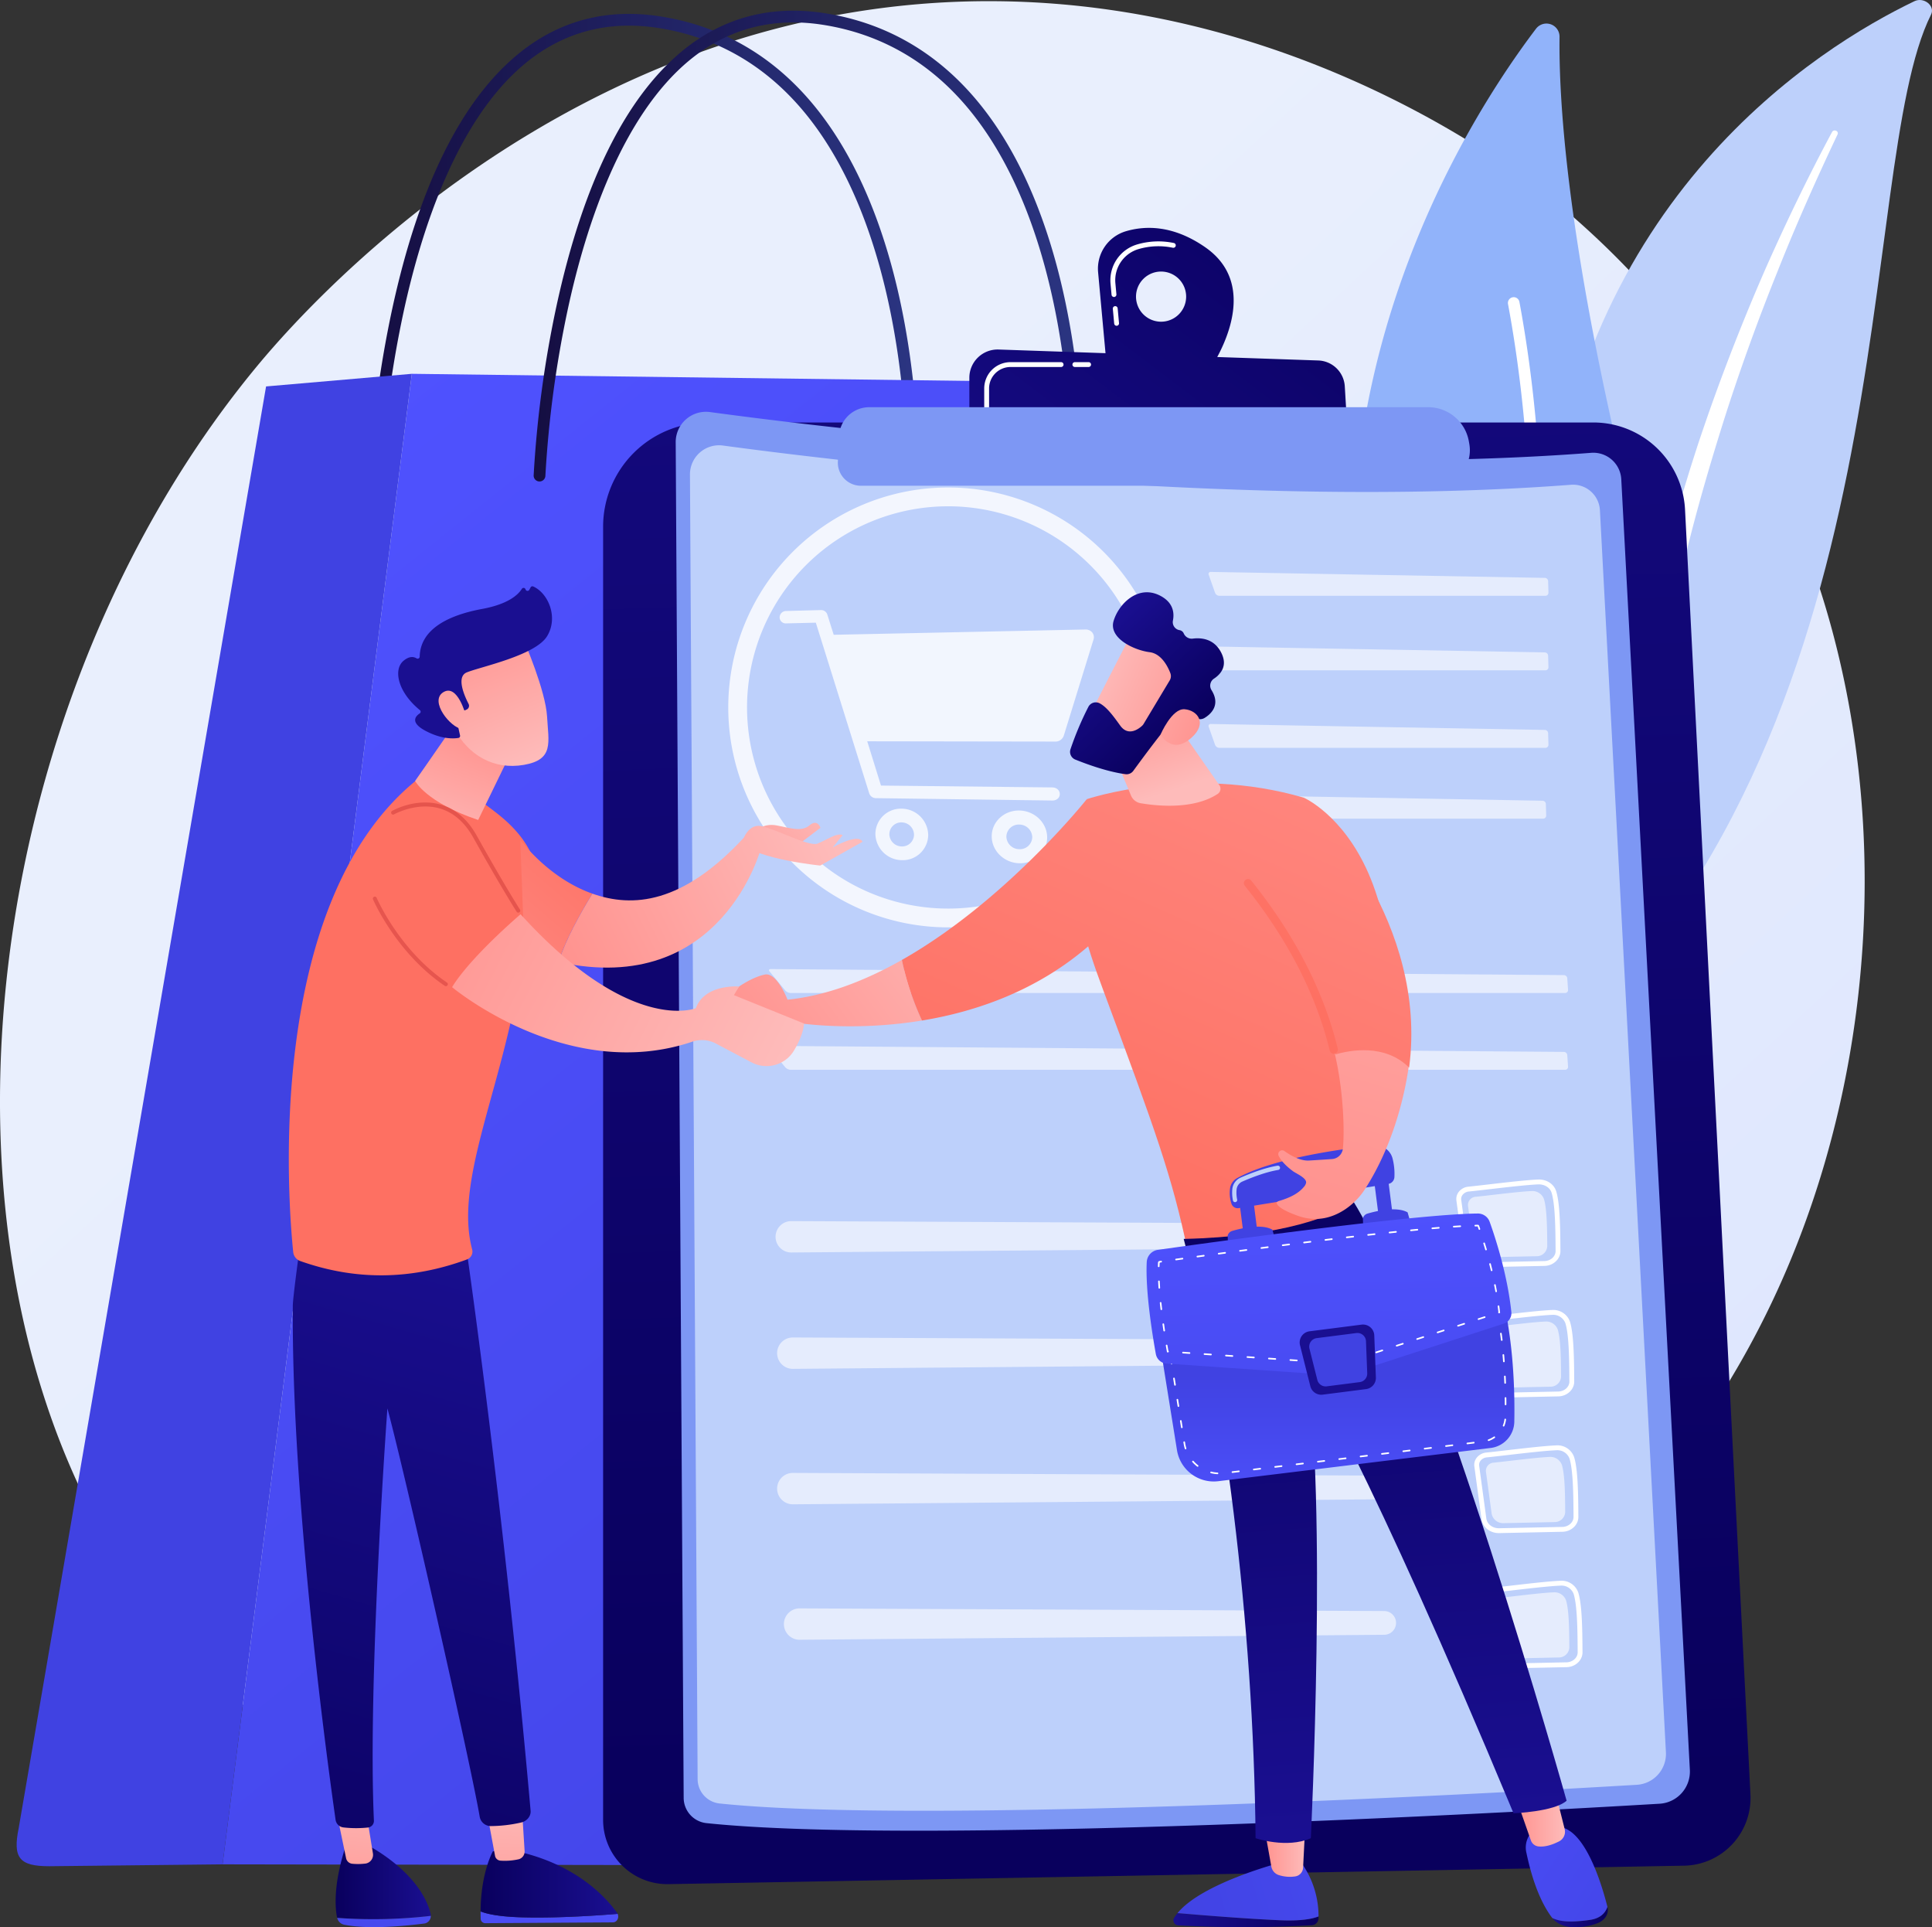
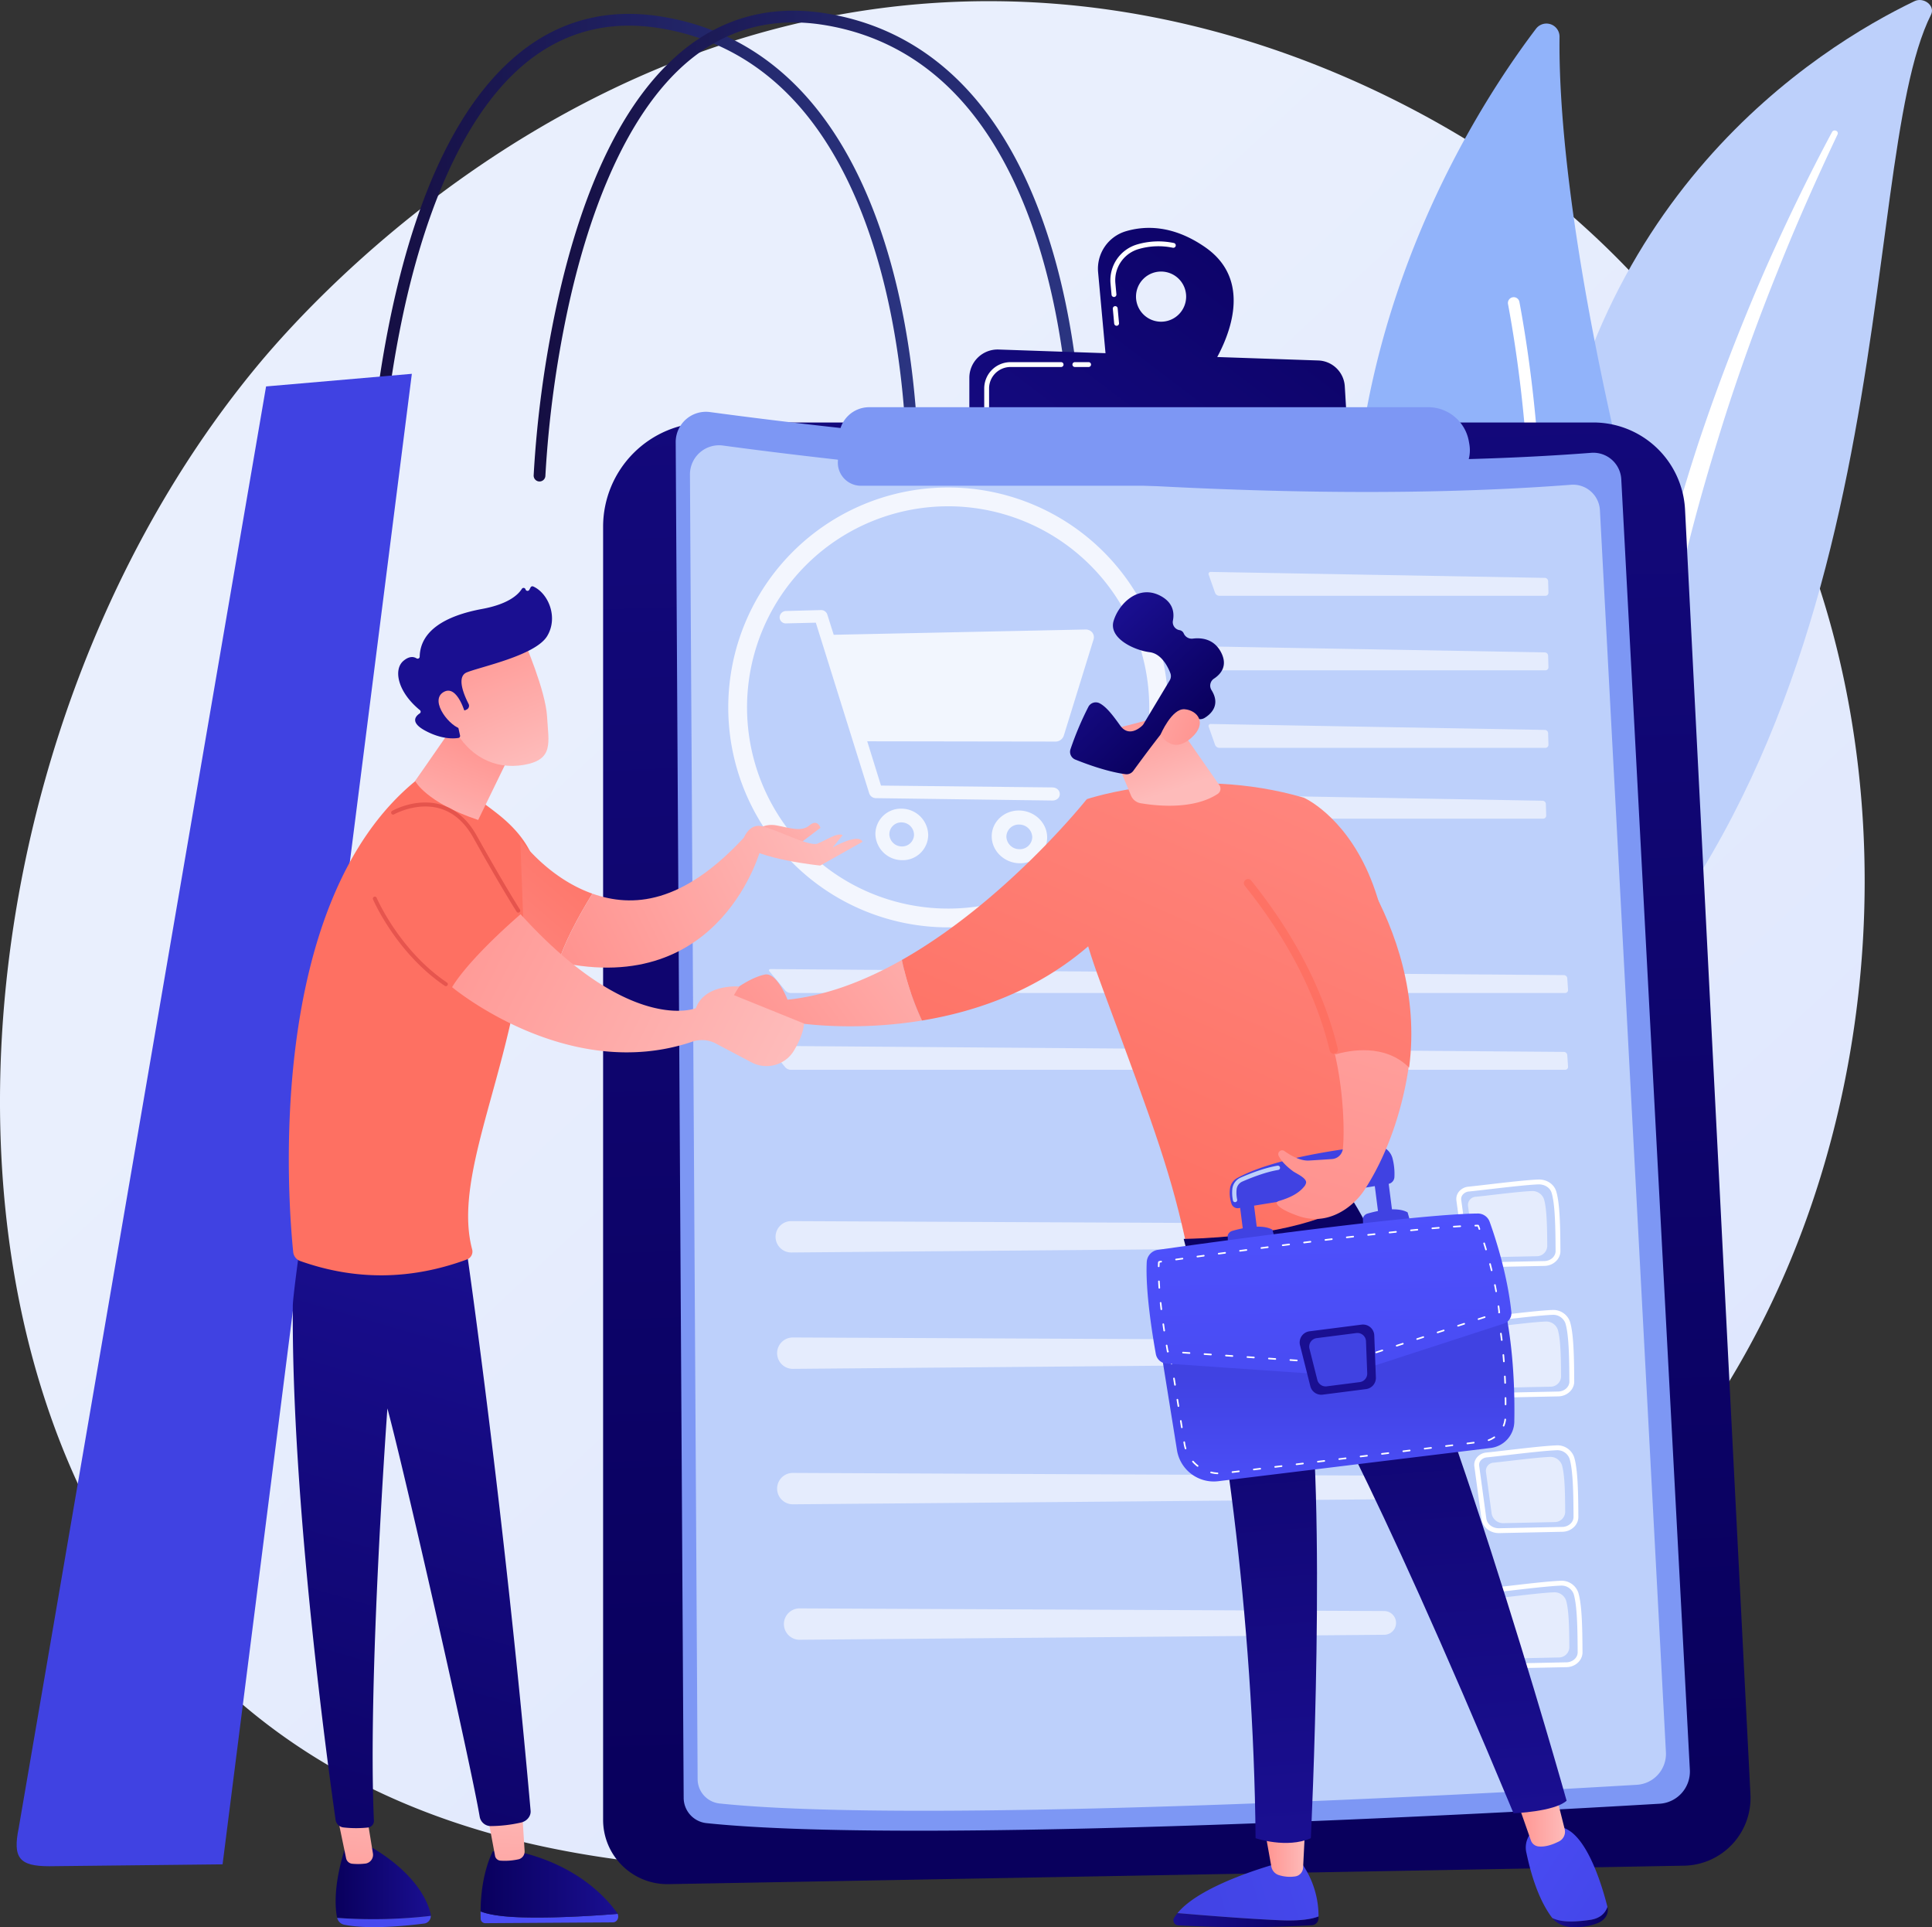
<svg xmlns="http://www.w3.org/2000/svg" xmlns:xlink="http://www.w3.org/1999/xlink" width="1000" height="997.277" viewBox="0 0 1000 997.277">
  <rect x="0" y="0" width="1000" height="997.277" fill="#333333" stroke="none" />
  <defs>
    <style>.cls-1{isolation:isolate;}.cls-2{fill:url(#linear-gradient);}.cls-3{fill:#bdd0fb;}.cls-13,.cls-14,.cls-16,.cls-4{fill:#fff;}.cls-4{mix-blend-mode:soft-light;}.cls-5{fill:#91b3fa;}.cls-6{fill:url(#linear-gradient-2);}.cls-7{fill:url(#linear-gradient-3);}.cls-8{fill:url(#linear-gradient-4);}.cls-9{fill:url(#linear-gradient-5);}.cls-10{fill:url(#linear-gradient-6);}.cls-11{fill:#7d97f4;}.cls-12,.cls-14{opacity:0.6;}.cls-15{opacity:0.8;}.cls-16{opacity:0.81;}.cls-17{fill:url(#linear-gradient-7);}.cls-18{fill:url(#linear-gradient-8);}.cls-19{fill:url(#linear-gradient-9);}.cls-20{fill:url(#linear-gradient-10);}.cls-21{fill:url(#linear-gradient-11);}.cls-22{fill:url(#linear-gradient-12);}.cls-23{fill:url(#linear-gradient-13);}.cls-24{fill:url(#linear-gradient-14);}.cls-25{fill:url(#linear-gradient-15);}.cls-26{fill:url(#linear-gradient-16);}.cls-27{fill:url(#linear-gradient-17);}.cls-28{fill:url(#linear-gradient-18);}.cls-29{fill:url(#linear-gradient-19);}.cls-30{fill:url(#linear-gradient-20);}.cls-31{fill:url(#linear-gradient-21);}.cls-32{fill:url(#linear-gradient-22);}.cls-33{fill:url(#linear-gradient-23);}.cls-34{fill:url(#linear-gradient-24);}.cls-35{fill:url(#linear-gradient-25);}.cls-36{fill:url(#linear-gradient-26);}.cls-37{fill:url(#linear-gradient-27);}.cls-38{fill:url(#linear-gradient-28);}.cls-39{fill:url(#linear-gradient-29);}.cls-40{fill:url(#linear-gradient-30);}.cls-41{fill:url(#linear-gradient-31);}.cls-42{fill:url(#linear-gradient-32);}.cls-43{fill:url(#linear-gradient-33);}.cls-44{fill:url(#linear-gradient-34);}.cls-45{fill:url(#linear-gradient-35);}.cls-46{fill:url(#linear-gradient-36);}.cls-47{fill:url(#linear-gradient-37);}.cls-48{fill:url(#linear-gradient-38);}.cls-49{fill:url(#linear-gradient-39);}.cls-50{fill:url(#linear-gradient-40);}.cls-51{fill:url(#linear-gradient-41);}.cls-52{fill:url(#linear-gradient-42);}.cls-53{fill:url(#linear-gradient-43);}.cls-54{fill:url(#linear-gradient-44);}.cls-55{fill:url(#linear-gradient-45);}.cls-56{fill:url(#linear-gradient-46);}.cls-57{fill:url(#linear-gradient-47);}.cls-58{fill:url(#linear-gradient-48);}.cls-59{fill:url(#linear-gradient-49);}.cls-60{fill:url(#linear-gradient-50);}.cls-61{fill:url(#linear-gradient-51);}.cls-62{fill:url(#linear-gradient-52);}.cls-63{fill:url(#linear-gradient-53);}</style>
    <linearGradient id="linear-gradient" x1="1023.846" y1="1094.803" x2="312.285" y2="326.769" gradientUnits="userSpaceOnUse">
      <stop offset="0" stop-color="#dae3fe" />
      <stop offset="1" stop-color="#e9effd" />
    </linearGradient>
    <linearGradient id="linear-gradient-2" x1="-6610.572" y1="129.004" x2="-6326.373" y2="129.004" gradientTransform="matrix(-1, 0, 0, 1, -6135.215, 0)" gradientUnits="userSpaceOnUse">
      <stop offset="0" stop-color="#2b3582" />
      <stop offset="1" stop-color="#150e42" />
    </linearGradient>
    <linearGradient id="linear-gradient-3" x1="106.791" y1="252.961" x2="743.842" y2="1048.059" gradientUnits="userSpaceOnUse">
      <stop offset="0" stop-color="#4f52ff" />
      <stop offset="1" stop-color="#4042e2" />
    </linearGradient>
    <linearGradient id="linear-gradient-4" x1="976.328" y1="94.954" x2="480.305" y2="379.438" xlink:href="#linear-gradient-3" />
    <linearGradient id="linear-gradient-5" x1="-6695.632" y1="127.34" x2="-6411.432" y2="127.34" xlink:href="#linear-gradient-2" />
    <linearGradient id="linear-gradient-6" x1="608.928" y1="930.351" x2="566.747" y2="-318.218" gradientUnits="userSpaceOnUse">
      <stop offset="0" stop-color="#09005d" />
      <stop offset="1" stop-color="#1a0f91" />
    </linearGradient>
    <linearGradient id="linear-gradient-7" x1="675.024" y1="59.513" x2="464.073" y2="337.015" xlink:href="#linear-gradient-6" />
    <linearGradient id="linear-gradient-8" x1="698.164" y1="77.103" x2="487.213" y2="354.605" xlink:href="#linear-gradient-6" />
    <linearGradient id="linear-gradient-9" x1="509.362" y1="460.78" x2="389.409" y2="549.123" gradientUnits="userSpaceOnUse">
      <stop offset="0" stop-color="#febbba" />
      <stop offset="1" stop-color="#ff928e" />
    </linearGradient>
    <linearGradient id="linear-gradient-10" x1="631.532" y1="230.416" x2="475.917" y2="582.981" gradientUnits="userSpaceOnUse">
      <stop offset="0" stop-color="#ff928e" />
      <stop offset="1" stop-color="#fe7062" />
    </linearGradient>
    <linearGradient id="linear-gradient-11" x1="737.502" y1="277.188" x2="581.887" y2="629.753" xlink:href="#linear-gradient-10" />
    <linearGradient id="linear-gradient-12" x1="-683.121" y1="409.057" x2="-699.936" y2="358.611" gradientTransform="translate(1290.102)" xlink:href="#linear-gradient-9" />
    <linearGradient id="linear-gradient-13" x1="567.704" y1="347.151" x2="628.141" y2="373.428" xlink:href="#linear-gradient-9" />
    <linearGradient id="linear-gradient-14" x1="3699.497" y1="4627.179" x2="3771.694" y2="4627.179" gradientTransform="matrix(-0.685, -0.728, -0.728, 0.685, 6516.089, -94.502)" xlink:href="#linear-gradient-6" />
    <linearGradient id="linear-gradient-15" x1="563.937" y1="355.813" x2="624.375" y2="382.09" xlink:href="#linear-gradient-9" />
    <linearGradient id="linear-gradient-16" x1="1361.285" y1="993.644" x2="1436.396" y2="993.644" gradientTransform="matrix(-1, 0, 0, 1, 2043.759, 0)" xlink:href="#linear-gradient-6" />
    <linearGradient id="linear-gradient-17" x1="863.769" y1="923.37" x2="591.799" y2="1000.888" xlink:href="#linear-gradient-3" />
    <linearGradient id="linear-gradient-18" x1="1368.219" y1="958.371" x2="1389.377" y2="958.371" gradientTransform="matrix(-1, 0, 0, 1, 2043.759, 0)" xlink:href="#linear-gradient-9" />
    <linearGradient id="linear-gradient-19" x1="1211.545" y1="992.024" x2="1240.328" y2="992.024" gradientTransform="matrix(-1, 0, 0, 1, 2043.759, 0)" xlink:href="#linear-gradient-6" />
    <linearGradient id="linear-gradient-20" x1="712.15" y1="907.615" x2="881.639" y2="1017.979" xlink:href="#linear-gradient-3" />
    <linearGradient id="linear-gradient-21" x1="1233.715" y1="940.733" x2="1258.999" y2="940.733" gradientTransform="matrix(-1, 0, 0, 1, 2043.759, 0)" xlink:href="#linear-gradient-9" />
    <linearGradient id="linear-gradient-22" x1="696.714" y1="581.612" x2="723.499" y2="945.872" xlink:href="#linear-gradient-6" />
    <linearGradient id="linear-gradient-23" x1="691.824" y1="788.628" x2="691.824" y2="711.429" xlink:href="#linear-gradient-3" />
    <linearGradient id="linear-gradient-24" x1="-376.829" y1="-747.275" x2="-412.693" y2="-692.566" gradientTransform="translate(2151.279 -792.668) rotate(-7.296)" xlink:href="#linear-gradient-3" />
    <linearGradient id="linear-gradient-25" x1="-382.371" y1="-750.975" x2="-418.237" y2="-696.265" gradientTransform="translate(2151.279 -792.668) rotate(-7.296)" xlink:href="#linear-gradient-3" />
    <linearGradient id="linear-gradient-26" x1="-327.472" y1="-714.918" x2="-363.337" y2="-660.209" gradientTransform="translate(2151.279 -792.668) rotate(-7.296)" xlink:href="#linear-gradient-3" />
    <linearGradient id="linear-gradient-27" x1="-333.36" y1="-718.846" x2="-369.226" y2="-664.136" gradientTransform="translate(2151.279 -792.668) rotate(-7.296)" xlink:href="#linear-gradient-3" />
    <linearGradient id="linear-gradient-28" x1="-363.551" y1="-738.578" x2="-399.416" y2="-683.869" gradientTransform="translate(2151.279 -792.668) rotate(-7.296)" xlink:href="#linear-gradient-3" />
    <linearGradient id="linear-gradient-29" x1="-1630.995" y1="1206.24" x2="-1656.8" y2="1447.083" gradientTransform="translate(2151.279 -792.668) rotate(-7.296)" xlink:href="#linear-gradient-3" />
    <linearGradient id="linear-gradient-30" x1="874.51" y1="476.29" x2="748.073" y2="634.337" xlink:href="#linear-gradient-6" />
    <linearGradient id="linear-gradient-31" x1="823.489" y1="496.35" x2="710.425" y2="675.672" xlink:href="#linear-gradient-3" />
    <linearGradient id="linear-gradient-32" x1="772.661" y1="320.26" x2="679.806" y2="629.778" xlink:href="#linear-gradient-9" />
    <linearGradient id="linear-gradient-33" x1="780.673" y1="296.244" x2="625.058" y2="648.809" xlink:href="#linear-gradient-10" />
    <linearGradient id="linear-gradient-34" x1="937.328" y1="179.723" x2="662.572" y2="506.755" xlink:href="#linear-gradient-10" />
    <linearGradient id="linear-gradient-35" x1="-1116.38" y1="973.886" x2="-1067.107" y2="973.886" gradientTransform="translate(1290.102)" xlink:href="#linear-gradient-6" />
    <linearGradient id="linear-gradient-36" x1="-993.027" y1="915.757" x2="-1172.285" y2="1056.512" gradientTransform="translate(1290.102)" xlink:href="#linear-gradient-3" />
    <linearGradient id="linear-gradient-37" x1="-1102.678" y1="917.79" x2="-1112.09" y2="999.933" gradientTransform="translate(1290.102)" xlink:href="#linear-gradient-9" />
    <linearGradient id="linear-gradient-38" x1="-961.182" y1="956.254" x2="-1140.441" y2="1097.009" gradientTransform="translate(1290.102)" xlink:href="#linear-gradient-3" />
    <linearGradient id="linear-gradient-39" x1="-1041.35" y1="975.138" x2="-970.421" y2="975.138" gradientTransform="translate(1290.102)" xlink:href="#linear-gradient-6" />
    <linearGradient id="linear-gradient-40" x1="-871.083" y1="895.643" x2="-880.496" y2="977.786" gradientTransform="translate(1075.814 -22.177) rotate(-3.606)" xlink:href="#linear-gradient-9" />
    <linearGradient id="linear-gradient-41" x1="142.217" y1="1036.971" x2="260.071" y2="629.837" xlink:href="#linear-gradient-6" />
    <linearGradient id="linear-gradient-42" x1="-98.351" y1="-256.45" x2="-360.952" y2="59.644" gradientTransform="translate(860.022 -35.831) rotate(-7.695)" xlink:href="#linear-gradient-10" />
    <linearGradient id="linear-gradient-43" x1="-1065.13" y1="439.029" x2="-1043.27" y2="379.335" gradientTransform="translate(1290.102)" xlink:href="#linear-gradient-9" />
    <linearGradient id="linear-gradient-44" x1="269.789" y1="395.859" x2="239.801" y2="322.104" xlink:href="#linear-gradient-9" />
    <linearGradient id="linear-gradient-45" x1="369.01" y1="-57.497" x2="281.742" y2="220.669" xlink:href="#linear-gradient-6" />
    <linearGradient id="linear-gradient-46" x1="249.228" y1="404.219" x2="219.24" y2="330.464" xlink:href="#linear-gradient-9" />
    <linearGradient id="linear-gradient-47" x1="221.143" y1="533.88" x2="313.539" y2="426.085" xlink:href="#linear-gradient-10" />
    <linearGradient id="linear-gradient-48" x1="427.013" y1="428.576" x2="289.501" y2="496.98" xlink:href="#linear-gradient-9" />
    <linearGradient id="linear-gradient-49" x1="425" y1="411.42" x2="377.964" y2="460.547" xlink:href="#linear-gradient-9" />
    <linearGradient id="linear-gradient-50" x1="427.666" y1="427.765" x2="290.155" y2="496.169" xlink:href="#linear-gradient-9" />
    <linearGradient id="linear-gradient-51" x1="399.257" y1="559.001" x2="209.602" y2="461.742" xlink:href="#linear-gradient-9" />
    <linearGradient id="linear-gradient-52" x1="720.796" y1="-114.575" x2="-166.695" y2="935.826" gradientUnits="userSpaceOnUse">
      <stop offset="0" stop-color="#e1473d" />
      <stop offset="1" stop-color="#e9605a" />
    </linearGradient>
    <linearGradient id="linear-gradient-53" x1="714.147" y1="-120.191" x2="-173.344" y2="930.21" xlink:href="#linear-gradient-52" />
  </defs>
  <g class="cls-1">
    <g id="Layer_2" data-name="Layer 2">
      <g id="Illustration">
        <path class="cls-2" d="M924.686,657.13C826.912,885.664,568.821,983.825,366.6,967.088c-55.214-4.569-166.3-13.764-253.047-95.792C-53.024,713.766-27.369,384.485,132.1,190.622,152.632,165.657,294.778-1.609,516.286.629,678.461,2.269,792.291,93.88,806.132,105.293A446.4,446.4,0,0,1,896.94,208.324C978.606,336.034,985.784,514.318,924.686,657.13Z" />
        <path class="cls-3" d="M999.507,7.551c2.26-4.509-3.7-9.285-8.613-6.928C941.04,24.55,816.48,102.1,799.261,285.363c-21.6,229.936-94.607,298.326-173.2,331.926,0,0,97.286-1.43,174.626-70.048C990.572,378.767,959.322,87.73,999.507,7.551Z" />
        <path class="cls-4" d="M951.158,69.459c-11.127,23.52-21.7,47.252-31.248,71.347q-14.535,36.057-26.462,72.964c-7.826,24.622-15.114,49.4-21.168,74.484-6.185,25.051-11.115,50.379-15.963,75.83-5.01,25.4-9.889,51.029-17.813,76.119-7.881,25.046-19.366,49.468-35.747,71.024-4.091,5.371-8.314,10.69-12.87,15.717-4.446,5.109-9.164,10.032-13.987,14.872a279.345,279.345,0,0,1-31.467,26.957c-22.588,16.5-48.257,29.793-75.418,39.749a6.423,6.423,0,0,1-7.687-2.78,4.552,4.552,0,0,1,2.512-6.517l.02-.007c6.515-2.591,12.984-5.246,19.276-8.153,3.176-1.408,6.265-2.941,9.39-4.421,3.049-1.585,6.177-3.063,9.161-4.733a278.8,278.8,0,0,0,90.348-77.2A226.093,226.093,0,0,0,812.3,472.055a248.805,248.805,0,0,0,14.452-35.383c7.912-24.3,12.983-49.615,18.2-74.973,5.259-25.355,10.746-50.791,17.434-75.919q4.956-18.859,10.695-37.5c1.87-6.225,3.88-12.409,5.877-18.6q3.1-9.25,6.335-18.453,13.061-36.779,28.737-72.614c10.59-23.82,21.917-47.344,34.289-70.384a1.573,1.573,0,0,1,2.044-.55A1.361,1.361,0,0,1,951.158,69.459Z" />
        <path class="cls-5" d="M763.209,514.242a10.812,10.812,0,0,0,17.912,1.17c25.949-33.491,90.751-134.816,57.522-277.249C810.583,117.885,806.8,50,807.215,19.062a6.78,6.78,0,0,0-12.183-4.183C751.385,72.37,624.492,273.061,763.209,514.242Z" />
        <path class="cls-4" d="M773.458,512.5a3,3,0,0,0,4.128-2.1c.406-1.832,40.324-185.157,8.863-354.157a3,3,0,0,0-5.9,1.1c31.233,167.771-8.416,349.94-8.82,351.76A3,3,0,0,0,773.458,512.5Z" />
        <path class="cls-6" d="M194.2,250.821l-.118,0a3.038,3.038,0,0,1-2.921-3.152,568.252,568.252,0,0,1,11.831-87.717c13.738-63.3,35.647-107.68,65.114-131.917C289.193,10.689,314.018,4.12,341.888,8.506,374,13.561,401.015,29.419,422.194,55.642c16.816,20.821,29.973,48.176,39.108,81.306,15.482,56.158,14.029,110.385,14.012,110.926a3.039,3.039,0,0,1-6.076-.185c.016-.533,1.436-53.965-13.832-109.252-8.916-32.291-21.7-58.88-37.983-79.028-20.195-24.982-45.928-40.088-76.48-44.9-26.084-4.108-49.288,2.023-68.976,18.216-35.356,29.08-53.794,85.936-63.036,128.511a561.49,561.49,0,0,0-11.7,86.659A3.039,3.039,0,0,1,194.2,250.821Z" />
-         <path class="cls-7" d="M730.594,925.364,625.219,198.7,213.17,193.443,115.207,964.777l581.11.974C717.466,965.751,733.681,946.646,730.594,925.364Z" />
        <path class="cls-8" d="M137.718,199.975l75.452-6.532L115.207,964.777l-89.753.974c-15.475,0-18.932-4.324-15.777-19.734Z" />
        <path class="cls-9" d="M279.259,249.157l-.119,0A3.04,3.04,0,0,1,276.22,246a568.252,568.252,0,0,1,11.831-87.717c13.739-63.3,35.647-107.68,65.114-131.916C374.253,9.024,399.086,2.456,426.948,6.842c32.109,5.055,59.127,20.914,80.307,47.136,16.816,20.821,29.973,48.177,39.107,81.307,15.482,56.157,14.029,110.384,14.012,110.925a3,3,0,0,1-3.13,2.945,3.039,3.039,0,0,1-2.946-3.129c.017-.534,1.437-53.966-13.831-109.253-8.917-32.291-21.7-58.879-37.984-79.027-20.195-24.983-45.928-40.089-76.48-44.9-26.077-4.1-49.283,2.023-68.971,18.212-35.339,29.063-53.776,85.875-63.02,128.418a561.949,561.949,0,0,0-11.718,86.756A3.041,3.041,0,0,1,279.259,249.157Z" />
        <path class="cls-10" d="M312.169,272.56a53.93,53.93,0,0,1,53.93-53.93H824.724a47.513,47.513,0,0,1,47.452,45.1l33.853,664.921a35.038,35.038,0,0,1-34.355,36.814l-525.643,9.553a33.258,33.258,0,0,1-33.862-33.252Z" />
        <path class="cls-11" d="M349.742,228.864A15.665,15.665,0,0,1,367.51,213.24c62.629,8.493,278,34.761,456.057,21.092a14.486,14.486,0,0,1,15.6,13.662l35.5,667.885A16.669,16.669,0,0,1,859,933.409c-74.89,4.432-383.309,21.565-493.317,10.042a13.205,13.205,0,0,1-11.817-13.07Z" />
        <path class="cls-3" d="M357.119,245.6a15.075,15.075,0,0,1,17.1-15.036c60.271,8.173,267.527,33.452,438.885,20.3a13.94,13.94,0,0,1,15.012,13.147l34.16,642.736a16.043,16.043,0,0,1-15.071,16.87c-72.07,4.265-368.875,20.752-474.741,9.664A12.709,12.709,0,0,1,361.091,920.7Z" />
        <g class="cls-12">
          <path class="cls-13" d="M799.888,308.321a1.583,1.583,0,0,0,1.587-1.634l-.175-5.978a1.735,1.735,0,0,0-1.682-1.662l-172.885-3.081a1.061,1.061,0,0,0-1.091,1.512l3.275,9.3a2.48,2.48,0,0,0,2.178,1.542Z" />
        </g>
        <g class="cls-12">
          <path class="cls-13" d="M626.733,334.536a1.061,1.061,0,0,0-1.091,1.512l3.275,9.3a2.48,2.48,0,0,0,2.178,1.542H799.888a1.583,1.583,0,0,0,1.587-1.634l-.175-5.978a1.735,1.735,0,0,0-1.682-1.662Z" />
        </g>
        <g class="cls-12">
          <path class="cls-13" d="M625.562,411.294a1.061,1.061,0,0,0-1.091,1.512l3.275,9.3a2.48,2.48,0,0,0,2.178,1.542H798.717a1.583,1.583,0,0,0,1.587-1.634l-.175-5.978a1.736,1.736,0,0,0-1.682-1.663Z" />
        </g>
        <g class="cls-12">
          <path class="cls-13" d="M626.733,374.65a1.062,1.062,0,0,0-1.091,1.513l3.275,9.3a2.479,2.479,0,0,0,2.178,1.541H799.888a1.582,1.582,0,0,0,1.587-1.633l-.175-5.978a1.735,1.735,0,0,0-1.682-1.663Z" />
        </g>
        <g class="cls-12">
          <path class="cls-13" d="M810.1,513.86a1.51,1.51,0,0,0,1.523-1.631l-.411-5.984a1.8,1.8,0,0,0-1.746-1.643l-410.549-3.114c-.9-.007-1.165.554-.592,1.247l8.162,9.866a3.957,3.957,0,0,0,2.677,1.259Z" />
        </g>
        <g class="cls-12">
          <path class="cls-13" d="M398.916,541.229c-.9-.007-1.165.554-.592,1.247l8.162,9.866a3.957,3.957,0,0,0,2.677,1.259H810.1a1.509,1.509,0,0,0,1.523-1.63l-.411-5.985a1.8,1.8,0,0,0-1.746-1.642Z" />
        </g>
        <g class="cls-12">
          <path class="cls-13" d="M402.505,702.318a8.12,8.12,0,0,0,7.921,6.049l302.6-2.58A6.141,6.141,0,0,0,713,693.506l-302.61-1.38A8.121,8.121,0,0,0,402.505,702.318Z" />
        </g>
        <g class="cls-12">
          <path class="cls-13" d="M401.7,642.1a8.123,8.123,0,0,0,7.922,6.05l302.6-2.58a6.141,6.141,0,0,0-.024-12.281l-302.61-1.381A8.122,8.122,0,0,0,401.7,642.1Z" />
        </g>
        <g class="cls-12">
          <path class="cls-13" d="M402.505,772.413a8.122,8.122,0,0,0,7.921,6.05l302.6-2.58A6.141,6.141,0,0,0,713,763.6l-302.61-1.381A8.121,8.121,0,0,0,402.505,772.413Z" />
        </g>
        <g class="cls-12">
          <path class="cls-13" d="M406.018,842.509a8.121,8.121,0,0,0,7.922,6.049l302.6-2.58a6.141,6.141,0,0,0-.025-12.281l-302.61-1.38A8.121,8.121,0,0,0,406.018,842.509Z" />
        </g>
        <path class="cls-13" d="M799.532,655.091l-.09,0-32.7.686c-4.672.1-8.626-3-9.2-7.2l-3.712-27.34a5.963,5.963,0,0,1,1.27-4.526,7.184,7.184,0,0,1,4.927-2.621h0c2.748-.272,6.617-.721,10.712-1.2,8.623-1,19.356-2.246,25.408-2.507,4.392-.156,8.2,2.329,9.349,6.123,1.9,6.244,2.111,18.167,2.175,30.873C807.7,651.514,804.051,654.953,799.532,655.091Zm-39.253-38.5a4.655,4.655,0,0,0-3.2,1.678,3.472,3.472,0,0,0-.753,2.63l3.713,27.34c.4,2.937,3.26,5.1,6.656,5.028l32.7-.686.065,0c3.168-.1,5.723-2.409,5.709-5.182-.064-12.513-.269-24.235-2.067-30.158-.8-2.653-3.646-4.43-6.838-4.342-5.962.257-16.643,1.5-25.226,2.493-4.107.476-7.986.926-10.754,1.2Z" />
        <path class="cls-14" d="M763.882,619.316c6.853-.679,21.733-2.651,28.809-2.956a6.332,6.332,0,0,1,6.467,4.182c1.521,5.01,1.648,15.085,1.695,24.386a5.442,5.442,0,0,1-5.6,5.151l-26.131.548a6.039,6.039,0,0,1-6.334-4.885l-2.967-21.849A4.245,4.245,0,0,1,763.882,619.316Z" />
        <path class="cls-13" d="M806.676,722.612l-.09,0-32.7.686c-4.672.1-8.625-3-9.2-7.2l-3.712-27.34a5.963,5.963,0,0,1,1.271-4.525,7.183,7.183,0,0,1,4.926-2.622h0c2.748-.271,6.617-.721,10.712-1.2,8.623-1,19.356-2.246,25.408-2.507l.132,0a9.121,9.121,0,0,1,9.218,6.128c1.895,6.244,2.11,18.167,2.174,30.874C814.841,719.035,811.2,722.474,806.676,722.612Zm-39.253-38.5a4.654,4.654,0,0,0-3.2,1.678,3.469,3.469,0,0,0-.753,2.63l3.712,27.34c.4,2.937,3.26,5.1,6.656,5.028l32.7-.686.066,0c3.167-.1,5.722-2.409,5.708-5.181-.063-12.514-.269-24.236-2.067-30.158a6.712,6.712,0,0,0-6.838-4.342c-5.961.257-16.643,1.5-25.226,2.492-4.106.477-7.985.927-10.754,1.2Z" />
        <path class="cls-14" d="M771.026,686.838c6.853-.68,21.733-2.652,28.809-2.956a6.331,6.331,0,0,1,6.468,4.182c1.521,5.01,1.647,15.084,1.7,24.385a5.442,5.442,0,0,1-5.6,5.151l-26.131.548a6.037,6.037,0,0,1-6.334-4.885l-2.967-21.848A4.244,4.244,0,0,1,771.026,686.838Z" />
        <path class="cls-13" d="M808.819,792.675l-.09,0-32.7.687c-4.672.1-8.625-3-9.2-7.2l-3.712-27.34a5.963,5.963,0,0,1,1.271-4.527,7.182,7.182,0,0,1,4.926-2.621h0c2.748-.272,6.617-.721,10.712-1.2,8.623-1,19.356-2.246,25.408-2.507.044,0,.088,0,.131-.006a9.121,9.121,0,0,1,9.218,6.129c1.9,6.244,2.111,18.167,2.175,30.873C816.984,789.1,813.338,792.536,808.819,792.675Zm-39.253-38.5a4.65,4.65,0,0,0-3.2,1.678,3.465,3.465,0,0,0-.753,2.631l3.712,27.34c.4,2.937,3.26,5.1,6.655,5.027l32.7-.686.065,0c3.168-.1,5.723-2.41,5.709-5.182-.063-12.514-.269-24.236-2.067-30.158a6.7,6.7,0,0,0-6.838-4.342c-5.961.257-16.643,1.5-25.226,2.493-4.107.476-7.985.926-10.754,1.2Z" />
        <path class="cls-14" d="M773.169,756.9c6.853-.679,21.733-2.651,28.809-2.956a6.333,6.333,0,0,1,6.468,4.182c1.52,5.01,1.647,15.085,1.694,24.386a5.442,5.442,0,0,1-5.6,5.151l-26.131.548a6.039,6.039,0,0,1-6.334-4.885l-2.967-21.849A4.245,4.245,0,0,1,773.169,756.9Z" />
        <path class="cls-13" d="M810.962,862.737l-.09,0-32.7.686c-4.672.1-8.626-3-9.2-7.2l-3.712-27.341a5.961,5.961,0,0,1,1.271-4.526,7.183,7.183,0,0,1,4.926-2.622h0c2.748-.271,6.617-.721,10.712-1.2,8.623-1,19.356-2.245,25.408-2.507l.131,0a9.121,9.121,0,0,1,9.218,6.128c1.9,6.244,2.111,18.167,2.175,30.874C819.126,859.16,815.481,862.6,810.962,862.737Zm-39.253-38.5a4.651,4.651,0,0,0-3.2,1.679,3.469,3.469,0,0,0-.754,2.631l3.713,27.34c.4,2.937,3.26,5.1,6.655,5.026l32.7-.686.065,0c3.168-.1,5.723-2.409,5.709-5.181-.064-12.514-.269-24.236-2.067-30.158a6.691,6.691,0,0,0-6.838-4.342c-5.962.257-16.643,1.5-25.226,2.492-4.107.477-7.986.927-10.754,1.2Z" />
        <path class="cls-14" d="M775.312,826.963c6.853-.68,21.732-2.651,28.809-2.956a6.331,6.331,0,0,1,6.467,4.182c1.521,5.01,1.648,15.085,1.7,24.385a5.44,5.44,0,0,1-5.6,5.151l-26.131.548a6.037,6.037,0,0,1-6.334-4.885l-2.967-21.848A4.245,4.245,0,0,1,775.312,826.963Z" />
        <g class="cls-15">
          <path class="cls-13" d="M565.282,327.228a4.423,4.423,0,0,0-3.636-1.464l-130.122,2.729-3.287-10.441a3.386,3.386,0,0,0-3.372-2.345L407,316.176a3.356,3.356,0,0,0-3.467,3.294A3.165,3.165,0,0,0,407,322.592l15.268-.361,27.625,88.276a3.647,3.647,0,0,0,3.442,2.529l91.332,1.226c2.143.029,3.883-1.316,3.883-3.343s-1.74-3.414-3.883-3.437L456,406.526l-7.117-22.92,97.438.148a4.514,4.514,0,0,0,4.313-3.113l15.378-49.724A3.913,3.913,0,0,0,565.282,327.228Z" />
          <path class="cls-13" d="M466.694,418.481A13.179,13.179,0,0,0,453.1,431.519a13.863,13.863,0,0,0,13.594,13.605,13.178,13.178,0,0,0,13.745-13.034A13.86,13.86,0,0,0,466.694,418.481Zm0,19.538a6.468,6.468,0,0,1-6.362-6.349,6.15,6.15,0,0,1,6.362-6.084,6.469,6.469,0,0,1,6.4,6.351A6.149,6.149,0,0,1,466.694,438.019Z" />
          <path class="cls-13" d="M527.578,419.428c-7.887-.123-14.268,5.866-14.268,13.35s6.381,13.739,14.268,13.946c7.935.208,14.428-5.778,14.428-13.347S535.513,419.551,527.578,419.428Zm0,20.017a6.714,6.714,0,0,1-6.678-6.509,6.382,6.382,0,0,1,6.678-6.229,6.714,6.714,0,0,1,6.713,6.509A6.385,6.385,0,0,1,527.578,439.445Z" />
        </g>
        <path class="cls-16" d="M490.761,479.9A113.816,113.816,0,1,1,604.577,366.081,113.945,113.945,0,0,1,490.761,479.9Zm0-217.9a104.09,104.09,0,1,0,104.09,104.089A104.207,104.207,0,0,0,490.761,261.992Z" />
        <path class="cls-17" d="M623.856,127.971c-16.566-11.525-30.971-11.3-41.111-8.3a20.225,20.225,0,0,0-14.365,21.264l4.373,47.731,52.036,4.618S656.345,150.573,623.856,127.971Zm-22.884,38.507A12.975,12.975,0,1,1,613.947,153.5,12.975,12.975,0,0,1,600.972,166.478Z" />
        <path class="cls-13" d="M577.951,168.583a1.255,1.255,0,0,1-1.249-1.141l-.7-7.6a1.256,1.256,0,1,1,2.5-.228l.7,7.6a1.254,1.254,0,0,1-1.135,1.364A1.137,1.137,0,0,1,577.951,168.583Zm-1.365-14.9a1.256,1.256,0,0,1-1.249-1.142l-.529-5.77A19.3,19.3,0,0,1,588.5,126.519a38.887,38.887,0,0,1,19.018-.782,1.256,1.256,0,1,1-.5,2.46,36.462,36.462,0,0,0-17.8.73,16.791,16.791,0,0,0-11.9,17.62l.529,5.77a1.255,1.255,0,0,1-1.135,1.365A1.137,1.137,0,0,1,576.586,153.687Z" />
        <path class="cls-18" d="M501.732,219.508v-24a14.643,14.643,0,0,1,15.145-14.635l165.454,5.669a14.24,14.24,0,0,1,13.728,13.381l1.383,23.058Z" />
        <path class="cls-13" d="M563.425,189.917H556.31a1.256,1.256,0,0,1,0-2.511h7.115a1.256,1.256,0,1,1,0,2.511Z" />
        <path class="cls-13" d="M510.687,211.972a1.255,1.255,0,0,1-1.255-1.255v-9.708a13.618,13.618,0,0,1,13.6-13.6h26.159a1.256,1.256,0,1,1,0,2.511H523.035a11.1,11.1,0,0,0-11.092,11.092v9.708A1.255,1.255,0,0,1,510.687,211.972Z" />
        <path class="cls-11" d="M434.317,225.568a15.591,15.591,0,0,1,15.573-14.843l289.326-.008a21.385,21.385,0,0,1,21.072,17.737l.244,1.415a18.365,18.365,0,0,1-18.1,21.5H445.605a11.941,11.941,0,0,1-11.927-12.514Z" />
        <path class="cls-19" d="M407.625,517.325s-5.435-14.307-11.782-13-13.293,6.187-13.293,6.187l-10.2,13.792s28.628,11.278,38.7,4.815c0,0,29.241,5.052,66.167-1.007a144.7,144.7,0,0,1-10.4-31.353C448.11,507.348,427.966,515.255,407.625,517.325Z" />
        <path class="cls-20" d="M562.517,413.556s-41.865,52.73-95.7,83.206a144.7,144.7,0,0,0,10.4,31.353c27.929-4.583,60.253-15.52,87.656-39.823Z" />
        <path class="cls-21" d="M614.729,647.271c-8.187-38.89-16.375-61.4-43.789-135.119-8.628-23.2-16.462-46.668-12.675-71.127l4.252-27.469s53.277-18.028,112.333-.76c0,0,80.572,35,25.845,207.866C676.028,648.26,647.159,656.125,614.729,647.271Z" />
        <path class="cls-22" d="M571.587,378.5,585.4,411.686a6.615,6.615,0,0,0,5,3.973c7.965,1.366,27.229,3.5,39.88-4.819a3.215,3.215,0,0,0,.86-4.521l-25.523-36.642Z" />
-         <path class="cls-23" d="M585.874,327.718c-.581.546-24.487,47.492-24.487,47.492l27.1,13.08,29.268-41.128S595.587,318.575,585.874,327.718Z" />
        <path class="cls-24" d="M605.438,352.1l-13.514,22.526a4.2,4.2,0,0,1-.741.923c-1.608,1.5-7.113,5.852-11.368-.077-3.627-5.054-7.029-9.649-10.675-11.543a4.319,4.319,0,0,0-5.831,1.919,161.312,161.312,0,0,0-9.248,21.939,4.3,4.3,0,0,0,2.5,5.275c5.487,2.223,16.33,6.243,25.952,7.571a4.323,4.323,0,0,0,4.087-1.738c4.139-5.671,15.808-21.52,19.79-25.487,3.7-3.686,10.528-2.3,13.605-1.412a4.342,4.342,0,0,0,3.452-.453c3.122-1.88,8.57-6.562,3.586-14.49a4.326,4.326,0,0,1,1.338-5.876c3.485-2.293,7.267-6.6,3.664-13.565-3.648-7.055-10.161-7.689-14.6-7.146a4.488,4.488,0,0,1-4.709-2.618,2.857,2.857,0,0,0-2.23-1.757,4.2,4.2,0,0,1-3.395-4.927c.782-3.992.193-9.178-6.181-12.682-11.691-6.428-21.931,4.045-24.535,12.886s10.467,15.09,18.689,16.133c6.04.766,9.351,7.357,10.684,10.8A4.334,4.334,0,0,1,605.438,352.1Z" />
        <path class="cls-25" d="M600.7,380.149s5.815-13.682,12.469-13.124,11.892,7.188,3.645,14.64C606.557,390.934,600.7,380.149,600.7,380.149Z" />
        <path class="cls-26" d="M609.484,990.011c12.867,1.112,35.2,2.918,52.8,3.693,10.583.466,16.676-.57,20.185-1.975-.006.4-.017.77-.033,1.117a3.642,3.642,0,0,1-3.46,3.439,618.457,618.457,0,0,1-69.142.069,2.593,2.593,0,0,1-2.112-3.9A21.228,21.228,0,0,1,609.484,990.011Z" />
        <path class="cls-27" d="M662.289,993.7c-17.606-.775-39.938-2.581-52.8-3.693,12.651-15.521,52.8-25.983,52.8-25.983H673.63a47.566,47.566,0,0,1,8.844,27.7C678.965,993.134,672.872,994.17,662.289,993.7Z" />
        <path class="cls-28" d="M675.539,945.514l-1.061,21a4.8,4.8,0,0,1-4.095,4.511,18.659,18.659,0,0,1-8.519-.706,5.674,5.674,0,0,1-3.815-4.362l-3.667-20.444Z" />
        <path class="cls-29" d="M822.841,993.547c5.58-.778,8.105-3.677,9.163-6.776l.021.084c.821,3.269-1.082,6.656-4.887,8.268a31.931,31.931,0,0,1-13.531,2.118c-4.188-.172-8.033-1.906-10.145-4.679l-.032-.042C807.634,994.6,813.535,994.845,822.841,993.547Z" />
        <path class="cls-30" d="M796.532,945.379h9.352c14.246-.291,23.192,29.756,26.12,41.392-1.058,3.1-3.583,6-9.163,6.776-9.306,1.3-15.207,1.053-19.411-1.027-7.7-10.128-11.512-24.961-13.346-33.618A11.8,11.8,0,0,1,796.532,945.379Z" />
        <path class="cls-31" d="M804.682,925.887l5.194,20.655a5.607,5.607,0,0,1-2.917,6.354c-2.906,1.491-7,3.058-10.755,2.6a4.685,4.685,0,0,1-3.821-3.123l-7.624-21.732Z" />
        <path class="cls-32" d="M810.877,931.857c-6.461,5.732-27.478,6.488-27.478,6.488-75.7-181.7-107.265-231.717-107.265-231.717,10.931,68.581,2.356,244.618,2.356,244.618-12.493,5.512-28.6,0-28.6,0-1.014-112.276-16.822-232.921-37.209-310.116,51.167-1.15,78.974-12.3,87.859-19.331C743.192,690.561,810.877,931.857,810.877,931.857Z" />
        <path class="cls-33" d="M599.792,691.905l9.415,58.559A19.288,19.288,0,0,0,630.621,766.5l140.915-17.189A13.915,13.915,0,0,0,783.8,735.8c.3-15.131-.293-42.059-6.643-66.593Z" />
        <path class="cls-13" d="M630.158,762.867h-.023a18.744,18.744,0,0,1-3.373-.5.418.418,0,1,1,.2-.812,17.987,17.987,0,0,0,3.223.478.417.417,0,0,1-.024.834Zm7.755-.652a.418.418,0,0,1-.051-.832l3.316-.4a.4.4,0,0,1,.466.363.418.418,0,0,1-.364.465l-3.315.4Zm11.054-1.349a.417.417,0,0,1-.051-.831l3.316-.4a.406.406,0,0,1,.465.364.417.417,0,0,1-.363.465l-3.316.4A.3.3,0,0,1,648.967,760.866Zm11.053-1.347a.418.418,0,0,1-.051-.832l3.316-.4a.4.4,0,0,1,.465.364.417.417,0,0,1-.363.465l-3.316.4A.3.3,0,0,1,660.02,759.519Zm-40.125-.5a.411.411,0,0,1-.257-.088,18.884,18.884,0,0,1-2.492-2.33.418.418,0,0,1,.625-.555,17.987,17.987,0,0,0,2.38,2.227.417.417,0,0,1-.256.746Zm51.178-.844a.418.418,0,0,1-.051-.832l3.316-.4a.405.405,0,0,1,.466.364.418.418,0,0,1-.364.464l-3.316.405A.291.291,0,0,1,671.073,758.17Zm11.054-1.348a.418.418,0,0,1-.052-.832l3.316-.4a.4.4,0,0,1,.466.363.417.417,0,0,1-.363.465l-3.316.4Zm11.053-1.348a.418.418,0,0,1-.051-.832l3.316-.405a.4.4,0,0,1,.465.364.417.417,0,0,1-.363.465l-3.316.4A.308.308,0,0,1,693.18,755.474Zm11.054-1.349a.417.417,0,0,1-.051-.831l3.316-.4a.407.407,0,0,1,.466.364.418.418,0,0,1-.364.465l-3.316.4A.291.291,0,0,1,704.234,754.125Zm11.054-1.347a.418.418,0,0,1-.052-.833l3.316-.4a.4.4,0,0,1,.466.364.417.417,0,0,1-.363.465l-3.316.4A.475.475,0,0,1,715.288,752.778Zm11.053-1.349a.418.418,0,0,1-.051-.832l3.316-.4a.4.4,0,0,1,.465.364.417.417,0,0,1-.363.465l-3.316.405Zm11.053-1.348a.418.418,0,0,1-.051-.832l3.316-.4a.406.406,0,0,1,.465.364.417.417,0,0,1-.363.465l-3.316.4ZM613.656,750a.418.418,0,0,1-.4-.295,18.311,18.311,0,0,1-.6-2.56l-.123-.757a.417.417,0,0,1,.346-.479.41.41,0,0,1,.478.346l.122.757a17.71,17.71,0,0,0,.572,2.446.419.419,0,0,1-.276.523A.443.443,0,0,1,613.656,750Zm134.791-1.269a.418.418,0,0,1-.051-.833l3.316-.4a.4.4,0,0,1,.466.364.418.418,0,0,1-.364.465l-3.316.4A.292.292,0,0,1,748.447,748.733Zm11.054-1.349a.418.418,0,0,1-.051-.832l3.316-.4a.4.4,0,0,1,.465.364.417.417,0,0,1-.363.465l-3.316.4Zm10.986-1.68a.417.417,0,0,1-.142-.81,12.839,12.839,0,0,0,2.872-1.472.418.418,0,0,1,.472.69,13.7,13.7,0,0,1-3.059,1.567A.423.423,0,0,1,770.487,745.7Zm-158.775-6.659a.417.417,0,0,1-.412-.352l-.529-3.3a.417.417,0,1,1,.824-.133l.529,3.3a.416.416,0,0,1-.345.478A.392.392,0,0,1,611.712,739.045Zm166.56-.84a.4.4,0,0,1-.155-.031.416.416,0,0,1-.232-.543,12.694,12.694,0,0,0,.816-3.119.417.417,0,1,1,.828.107,13.5,13.5,0,0,1-.87,3.324A.417.417,0,0,1,778.272,738.205ZM609.945,728.051a.417.417,0,0,1-.411-.352L609,724.4a.417.417,0,1,1,.824-.133l.53,3.3a.418.418,0,0,1-.345.48A.516.516,0,0,1,609.945,728.051Zm169.336-.858a.418.418,0,0,1-.418-.417c0-1.076-.008-2.19-.023-3.336a.417.417,0,0,1,.412-.423.429.429,0,0,1,.423.412q.024,1.725.024,3.346a.417.417,0,0,1-.418.418Zm-171.1-10.136a.418.418,0,0,1-.412-.351l-.531-3.3a.416.416,0,0,1,.345-.478.406.406,0,0,1,.479.345l.531,3.3a.417.417,0,0,1-.346.478A.377.377,0,0,1,608.178,717.057Zm170.881-1a.417.417,0,0,1-.416-.4q-.063-1.638-.148-3.333a.417.417,0,0,1,.4-.438.421.421,0,0,1,.438.4q.086,1.7.147,3.343a.417.417,0,0,1-.4.434ZM606.41,706.063a.418.418,0,0,1-.412-.352l-.53-3.3a.418.418,0,0,1,.346-.478.413.413,0,0,1,.478.347l.53,3.3a.418.418,0,0,1-.346.479A.5.5,0,0,1,606.41,706.063Zm172-1.125a.418.418,0,0,1-.416-.385q-.13-1.647-.282-3.324a.418.418,0,0,1,.378-.454.41.41,0,0,1,.453.378q.154,1.681.284,3.335a.417.417,0,0,1-.383.448A.2.2,0,0,1,778.413,704.938Zm-173.77-9.869a.418.418,0,0,1-.412-.352l-.53-3.3a.417.417,0,1,1,.824-.133l.53,3.3a.417.417,0,0,1-.345.479A.388.388,0,0,1,604.643,695.069ZM777.3,693.858a.419.419,0,0,1-.415-.367q-.2-1.647-.434-3.307a.417.417,0,0,1,.355-.471.412.412,0,0,1,.471.356q.234,1.665.437,3.319a.417.417,0,0,1-.363.466A.456.456,0,0,1,777.3,693.858Zm-171.574-2.294a.418.418,0,0,1-.053-.832l3.313-.424a.4.4,0,0,1,.468.361.417.417,0,0,1-.361.467l-3.314.424A.332.332,0,0,1,605.726,691.564Zm11.046-1.414a.418.418,0,0,1-.053-.832l3.313-.424a.4.4,0,0,1,.468.362.418.418,0,0,1-.361.467l-3.313.424Zm11.045-1.413a.418.418,0,0,1-.053-.832l3.313-.424a.4.4,0,0,1,.468.361.418.418,0,0,1-.361.468l-3.313.423A.344.344,0,0,1,627.817,688.737Zm11.045-1.413a.418.418,0,0,1-.053-.833l3.313-.424a.4.4,0,0,1,.468.362.418.418,0,0,1-.361.467l-3.314.424A.511.511,0,0,1,638.862,687.324Zm11.045-1.414a.418.418,0,0,1-.053-.832l3.313-.424a.4.4,0,0,1,.468.362.418.418,0,0,1-.361.467l-3.314.424Zm11.046-1.413a.418.418,0,0,1-.053-.833l3.313-.423a.407.407,0,0,1,.468.361.417.417,0,0,1-.361.467l-3.313.424A.344.344,0,0,1,660.953,684.5ZM672,683.083a.418.418,0,0,1-.053-.832l3.313-.424a.406.406,0,0,1,.468.362.418.418,0,0,1-.361.467l-3.313.424Zm103.647-.24a.417.417,0,0,1-.411-.344q-.293-1.64-.614-3.276a.417.417,0,0,1,.819-.162q.326,1.647.617,3.292a.418.418,0,0,1-.338.484A.459.459,0,0,1,775.645,682.843Zm-92.6-1.174a.417.417,0,0,1-.053-.831l3.313-.424a.4.4,0,0,1,.468.361.417.417,0,0,1-.361.467l-3.313.424A.338.338,0,0,1,683.043,681.669Zm11.045-1.413a.418.418,0,0,1-.053-.832l3.313-.424a.4.4,0,0,1,.468.362.418.418,0,0,1-.361.467l-3.314.424Zm11.045-1.413a.418.418,0,0,1-.053-.832l3.313-.424a.4.4,0,0,1,.468.361.418.418,0,0,1-.361.468l-3.314.423A.332.332,0,0,1,705.133,678.843Zm11.046-1.413a.418.418,0,0,1-.053-.833l3.313-.423a.4.4,0,0,1,.468.361.417.417,0,0,1-.361.467l-3.313.424A.529.529,0,0,1,716.179,677.43Zm11.045-1.414a.418.418,0,0,1-.053-.832l3.313-.424a.4.4,0,0,1,.468.362.418.418,0,0,1-.361.467l-3.313.424Zm11.045-1.413a.418.418,0,0,1-.053-.832l3.313-.424a.4.4,0,0,1,.468.361.417.417,0,0,1-.361.467l-3.314.424A.323.323,0,0,1,738.269,674.6Zm11.045-1.414a.418.418,0,0,1-.053-.832l3.313-.424a.407.407,0,0,1,.468.362.418.418,0,0,1-.361.467l-3.314.424Zm24.036-1.241a.419.419,0,0,1-.406-.318q-.173-.709-.355-1.416l-1.13.145a.408.408,0,0,1-.468-.362.418.418,0,0,1,.361-.467l1.861-.237.092.355q.231.889.451,1.782a.419.419,0,0,1-.306.506A.434.434,0,0,1,773.35,671.948Zm-12.99-.172a.418.418,0,0,1-.053-.832l3.313-.424a.4.4,0,0,1,.468.361.418.418,0,0,1-.361.468l-3.313.423A.344.344,0,0,1,760.36,671.776Z" />
        <path class="cls-34" d="M635.6,643.938l-.157-4.589a3.516,3.516,0,0,1,2.384-2.374c4.3-1.26,15.02-3.879,20.759-.635l1.457,5.17Z" />
        <path class="cls-35" d="M648.741,637.821a6.331,6.331,0,0,1-3.036.385,2.764,2.764,0,0,1-2.432-2.388l-1.817-14.2,7.227-.925,1.816,14.189A2.775,2.775,0,0,1,648.741,637.821Z" />
        <path class="cls-36" d="M705.589,634.982l-.156-4.59a3.514,3.514,0,0,1,2.384-2.374c4.3-1.259,15.02-3.879,20.759-.635l1.457,5.17Z" />
        <path class="cls-37" d="M718.734,628.865a6.352,6.352,0,0,1-3.035.385,2.766,2.766,0,0,1-2.432-2.389l-2.008-15.7,7.226-.925,2.007,15.686A2.774,2.774,0,0,1,718.734,628.865Z" />
        <path class="cls-38" d="M641.168,625.192l77.387-12.517a3.775,3.775,0,0,0,3.185-3.533,31.928,31.928,0,0,0-1.018-9.882,9.038,9.038,0,0,0-9.66-6.475c-14.542,1.51-51.449,6.243-70.761,16.893a7.159,7.159,0,0,0-3.661,5.479,17.357,17.357,0,0,0,.823,7.915A3.373,3.373,0,0,0,641.168,625.192Z" />
        <path class="cls-3" d="M639.261,622.1a1.114,1.114,0,0,1-1.084-.862,19.29,19.29,0,0,1-.3-6.2,7.306,7.306,0,0,1,4.293-5.649c4.2-1.839,12.268-5.085,19.089-6.152a1.113,1.113,0,1,1,.344,2.2c-6.817,1.067-15.237,4.546-18.54,5.992a5,5,0,0,0-2.98,3.914,17.077,17.077,0,0,0,.261,5.387,1.113,1.113,0,0,1-.833,1.336A1.1,1.1,0,0,1,639.261,622.1Z" />
        <path class="cls-39" d="M599.312,646.785c25.067-3.533,133.534-18.573,165.571-18.8a6.475,6.475,0,0,1,6.158,4.269c2.943,8.189,9.2,27.288,11.238,46.752a5.67,5.67,0,0,1-3.919,5.952l-70.274,22.84L682.5,711.068l-78.688-5.434a6.049,6.049,0,0,1-5.551-4.951c-1.748-9.7-5.459-32.51-4.706-47.594A6.7,6.7,0,0,1,599.312,646.785Z" />
        <path class="cls-13" d="M682.373,705.2l-3.414-.228a.418.418,0,0,1,.057-.834l3.333.231.347-.053a.4.4,0,0,1,.468.361.418.418,0,0,1-.361.468Zm-11.162-.764h-.029l-3.332-.23a.418.418,0,0,1-.388-.446.423.423,0,0,1,.445-.388l3.332.231a.417.417,0,0,1-.028.834Zm19.27-.277a.418.418,0,0,1-.053-.832l3.313-.424a.4.4,0,0,1,.468.362.418.418,0,0,1-.361.467l-3.313.424Zm-30.379-.491h-.029l-3.332-.23a.418.418,0,0,1-.388-.445.439.439,0,0,1,.445-.389l3.332.23a.417.417,0,0,1-.028.834Zm-11.108-.767h-.028l-3.333-.231a.417.417,0,0,1-.388-.445.433.433,0,0,1,.445-.388l3.333.23a.417.417,0,0,1-.029.834Zm52.532-.155a.418.418,0,0,1-.053-.833l3.313-.423a.4.4,0,0,1,.468.361.417.417,0,0,1-.361.467l-3.313.424A.344.344,0,0,1,701.526,702.745Zm-63.641-.612h-.029l-3.332-.231a.417.417,0,0,1-.388-.445.428.428,0,0,1,.445-.388l3.332.23a.417.417,0,0,1-.028.834Zm-11.109-.767h-.029l-3.332-.23a.417.417,0,0,1-.388-.445.425.425,0,0,1,.445-.389l3.332.231a.417.417,0,0,1-.028.834Zm-11.109-.767h-.029l-3.332-.23a.419.419,0,0,1-.389-.445.424.424,0,0,1,.446-.389l3.332.231a.417.417,0,0,1-.028.834Zm96.663-.344a.418.418,0,0,1-.129-.815l3.177-1.032a.418.418,0,0,1,.259.794l-3.177,1.032A.421.421,0,0,1,712.33,700.255Zm-107.772-.424h-.029l-.491-.034-.057-.32c-.165-.919-.35-1.97-.551-3.133a.418.418,0,0,1,.824-.142c.178,1.043.345,2,.5,2.842a.417.417,0,0,1-.193.787Zm118.362-3.018a.418.418,0,0,1-.129-.815l3.177-1.033a.418.418,0,0,1,.259.795l-3.177,1.032A.421.421,0,0,1,722.92,696.813Zm10.591-3.442a.418.418,0,0,1-.13-.815l3.177-1.033a.418.418,0,0,1,.259.795l-3.177,1.033A.45.45,0,0,1,733.511,693.371Zm10.59-3.442a.418.418,0,0,1-.13-.815l3.176-1.032a.418.418,0,0,1,.259.794l-3.176,1.032A.41.41,0,0,1,744.1,689.929Zm-141.5-.94a.418.418,0,0,1-.413-.355c-.161-1.071-.324-2.177-.484-3.311a.417.417,0,0,1,.355-.472.422.422,0,0,1,.471.354c.16,1.132.323,2.236.484,3.3a.418.418,0,0,1-.35.476C602.643,688.987,602.621,688.989,602.6,688.989Zm152.089-2.5a.418.418,0,0,1-.13-.815l3.178-1.033a.417.417,0,0,1,.258.794l-3.177,1.033A.41.41,0,0,1,754.69,686.487Zm10.59-3.442a.418.418,0,0,1-.129-.815l3.177-1.033a.418.418,0,0,1,.259.795l-3.177,1.033A.451.451,0,0,1,765.28,683.045Zm10.59-3.442a.418.418,0,0,1-.314-.693q-.161-1.447-.353-2.893a.418.418,0,0,1,.829-.109q.21,1.592.386,3.189l.037.337-.455.148A.426.426,0,0,1,775.87,679.6Zm-174.761-1.656a.419.419,0,0,1-.415-.37q-.193-1.651-.372-3.326a.418.418,0,0,1,.831-.089q.177,1.668.37,3.318a.418.418,0,0,1-.366.464ZM774.4,668.68a.418.418,0,0,1-.411-.342q-.3-1.651-.633-3.274a.419.419,0,0,1,.327-.492.412.412,0,0,1,.492.326c.22,1.087.434,2.184.635,3.289a.417.417,0,0,1-.336.486A.371.371,0,0,1,774.4,668.68Zm-174.339-1.825a.418.418,0,0,1-.417-.389q-.115-1.69-.2-3.346a.417.417,0,0,1,.4-.437h.02a.418.418,0,0,1,.417.4q.078,1.644.194,3.328a.417.417,0,0,1-.388.445Zm172-9.065a.417.417,0,0,1-.406-.319q-.4-1.65-.814-3.235a.417.417,0,1,1,.807-.21q.416,1.59.819,3.248a.417.417,0,0,1-.307.5A.432.432,0,0,1,772.058,657.79Zm-172.319-2.068h-.01a.417.417,0,0,1-.408-.427q.022-.978.07-1.914a.852.852,0,0,1,.736-.814l.814-.115a.411.411,0,0,1,.472.355.418.418,0,0,1-.355.472l-.814.115c-.051.645-.072,1.277-.087,1.921A.418.418,0,0,1,599.739,655.722Zm8.985-3.519a.418.418,0,0,1-.057-.832l3.311-.459a.421.421,0,0,1,.47.357.417.417,0,0,1-.356.471l-3.311.459A.546.546,0,0,1,608.724,652.2Zm11.036-1.521a.418.418,0,0,1-.057-.832l3.312-.452a.4.4,0,0,1,.47.357.416.416,0,0,1-.356.47l-3.312.452A.388.388,0,0,1,619.76,650.682Zm11.038-1.5a.417.417,0,0,1-.056-.831l3.312-.446a.409.409,0,0,1,.47.358.418.418,0,0,1-.359.469l-3.311.446A.36.36,0,0,1,630.8,649.181Zm11.041-1.476a.418.418,0,0,1-.055-.832l3.312-.439a.418.418,0,0,1,.11.828l-3.313.438A.339.339,0,0,1,641.839,647.705Zm127.313-.669a.415.415,0,0,1-.4-.3q-.495-1.666-.972-3.193a.418.418,0,1,1,.8-.248c.317,1.02.644,2.089.974,3.2a.418.418,0,0,1-.282.519A.4.4,0,0,1,769.152,647.036Zm-116.269-.785a.418.418,0,0,1-.053-.832l3.312-.432a.413.413,0,0,1,.469.361.418.418,0,0,1-.359.468l-3.315.432Zm11.047-1.427a.418.418,0,0,1-.054-.832l3.316-.423a.411.411,0,0,1,.467.362.418.418,0,0,1-.362.467l-3.314.423Zm11.048-1.4a.418.418,0,0,1-.052-.832l3.316-.414a.418.418,0,0,1,.1.829l-3.314.413A.3.3,0,0,1,674.978,643.427Zm11.051-1.365a.418.418,0,0,1-.051-.832l3.317-.4a.417.417,0,0,1,.1.828l-3.315.4A.3.3,0,0,1,686.029,642.062Zm11.057-1.324a.418.418,0,0,1-.049-.833l3.319-.388a.412.412,0,0,1,.463.367.418.418,0,0,1-.366.463l-3.318.388Zm11.063-1.277a.417.417,0,0,1-.047-.832l3.32-.373a.418.418,0,1,1,.092.83l-3.319.372Zm11.068-1.219a.418.418,0,0,1-.044-.833l3.322-.352a.418.418,0,1,1,.088.831l-3.322.351A.315.315,0,0,1,719.217,638.242ZM730.3,637.1a.418.418,0,0,1-.042-.833q1.7-.167,3.328-.323a.428.428,0,0,1,.455.375.418.418,0,0,1-.377.456q-1.629.156-3.323.323Zm35.44-.67a.416.416,0,0,1-.394-.28q-.282-.811-.528-1.5c-.385,0-.786.009-1.2.017a.439.439,0,0,1-.425-.41.419.419,0,0,1,.411-.425q.685-.012,1.326-.017a.65.65,0,0,1,.618.4c.18.5.377,1.056.586,1.658a.417.417,0,0,1-.394.555Zm-24.354-.365a.417.417,0,0,1-.036-.833q1.708-.148,3.331-.282a.4.4,0,0,1,.451.382.419.419,0,0,1-.382.45q-1.622.133-3.327.282Zm11.1-.866a.417.417,0,0,1-.028-.834q1.742-.117,3.339-.208a.388.388,0,0,1,.441.393.417.417,0,0,1-.393.44q-1.6.091-3.33.209Z" />
        <path class="cls-40" d="M707.052,718.843l-22.412,2.868a5.838,5.838,0,0,1-6.41-4.351l-5.349-21.235a5.83,5.83,0,0,1,4.933-7.194l26.924-3.445a5.83,5.83,0,0,1,6.581,5.543l.837,21.812A5.837,5.837,0,0,1,707.052,718.843Z" />
        <path class="cls-41" d="M703.788,715.229l-17.058,2.183a4.443,4.443,0,0,1-4.879-3.311l-4.071-16.162a4.437,4.437,0,0,1,3.754-5.476l20.492-2.623a4.438,4.438,0,0,1,5.009,4.22l.637,16.6A4.442,4.442,0,0,1,703.788,715.229Z" />
        <path class="cls-42" d="M690.457,543.369c5.287,21.844,5.427,43.213,4.623,50.994a6.06,6.06,0,0,1-5.6,5.43c-3.342.234-7.89.541-11.955.775-4.468.258-9.427-2.566-12.743-4.926a1.994,1.994,0,0,0-2.937,2.521c1.628,3.188,4.458,5.7,7.267,7.832,1.689,1.284,7.3,3.564,6.913,6.092A4.517,4.517,0,0,1,674.9,614.2c-3.121,3.744-7.842,5.744-12.5,7.175a3.46,3.46,0,0,0-1.613.822c-.116,3.014,9.153,6.361,11.545,7.155a26.6,26.6,0,0,0,11.15,1.3c9.327-.982,17.94-7.419,22.963-15.181,13.429-20.751,20.372-45.808,22.909-64.971C716.861,538.007,698,541.172,690.457,543.369Z" />
        <path class="cls-43" d="M729.353,552.468c9.963-75.259-48.034-133.127-48.034-133.127l-34.506,40.228c26.2,32.654,38.651,62.577,44.339,86.079C698.7,543.451,716.861,539.98,729.353,552.468Z" />
        <path class="cls-44" d="M690.329,545.279a2.137,2.137,0,0,1-2.075-1.634c-7.012-28.971-21.793-57.652-43.929-85.244a2.137,2.137,0,1,1,3.333-2.675c22.532,28.086,37.589,57.329,44.751,86.914a2.137,2.137,0,0,1-1.575,2.579A2.086,2.086,0,0,1,690.329,545.279Z" />
        <path class="cls-45" d="M223,991.431a4.284,4.284,0,0,0-.113-1.113c-5.55-22-33.094-35.707-33.094-35.707l-10.915.856c-6.276,19.392-5.47,31.286-4.462,36.583.028.149.073.29.113.433A259.021,259.021,0,0,0,223,991.431Z" />
        <path class="cls-46" d="M174.524,992.483a4.732,4.732,0,0,0,3.463,3.5c12.808,2.694,33.165.526,41.712-.591a3.974,3.974,0,0,0,3.3-3.959A259.021,259.021,0,0,1,174.524,992.483Z" />
        <path class="cls-47" d="M174.484,939.21l4.623,22.254a3.636,3.636,0,0,0,3.109,2.994,30.855,30.855,0,0,0,7.162-.114A4.574,4.574,0,0,0,193,958.969l-3.213-19.759Z" />
        <path class="cls-48" d="M270.266,992.2c-12.055-.338-18.29-1.757-21.514-3.075-.007,1.2,0,2.419.039,3.683a2.379,2.379,0,0,0,2.271,2.42l66.188-.428c2.112-.013,3.346-2.463,2.431-4.4C311,991.119,288.9,992.723,270.266,992.2Z" />
        <path class="cls-49" d="M319.681,990.4a3.094,3.094,0,0,0-.262-.5c-5.845-8.167-20.733-24.431-50.151-31.485l-14.113-.445s-6.284,10.922-6.4,31.154c3.224,1.318,9.459,2.737,21.514,3.075C288.9,992.723,311,991.119,319.681,990.4Z" />
        <path class="cls-50" d="M251.91,937.241c.223,1.04,3.159,16.875,4.3,23.014a3.071,3.071,0,0,0,2.76,2.605,32.3,32.3,0,0,0,9.666-.758,4.176,4.176,0,0,0,2.893-4.38l-1.579-25.048Z" />
        <path class="cls-51" d="M241.216,644.865s19.413,133.4,33.423,292.148c.262,2.956-2.1,5.529-5,6.141a73.454,73.454,0,0,1-15.779,1.825,5.846,5.846,0,0,1-5.572-4.881c-4.773-27.99-38.83-178.2-47.769-211.266,0,0-10.267,140.435-6.985,213.294a3.453,3.453,0,0,1-3.046,3.591,58,58,0,0,1-12.668-.035,4.624,4.624,0,0,1-4.118-3.923c-3.4-23.688-22.967-164.689-22.135-266.261.047-5.727,6.72-52.789,6.72-52.789Z" />
        <path class="cls-52" d="M155.371,652.554a5.492,5.492,0,0,1-3.605-4.626C149.184,622.882,136.684,467.583,215.6,403.7c0,0,4.526-11.84,41.725,17.266s17.282,59.613,8.377,101.693c-10.777,50.919-29.686,92.54-21.32,123.875a4.345,4.345,0,0,1-2.659,5.207C212.825,662.39,184.041,662.742,155.371,652.554Z" />
        <path class="cls-53" d="M246.382,357.169c-.025,2.21-31.536,46.968-31.536,46.968s5.656,11.139,32.658,20.184L270.812,376.4Z" />
        <path class="cls-54" d="M271.192,331.521S282.4,357.278,283.158,370.8s3.666,22.291-11.966,25.013-28.8-5.064-35.933-18.531c0,0-11.177-20.75-8.67-29.248S271.192,331.521,271.192,331.521Z" />
        <path class="cls-55" d="M240.6,367.6l.89-.392a2.146,2.146,0,0,0,1.049-2.947c-2.2-4.259-6.5-14.019-.95-16.3,7.154-2.934,35.492-8.713,41.606-18.768,5.877-9.664.67-22.139-7.155-25.687a1.078,1.078,0,0,0-1.41.459l-.652,1.234a1.062,1.062,0,0,1-1.959-.2h0a1.057,1.057,0,0,0-1.913-.274c-1.879,3.008-6.953,7.886-20.522,10.39-19.284,3.559-32.034,11.363-32.351,24.688a1.064,1.064,0,0,1-1.644.877c-1.424-.868-3.7-1.275-6.748,1.286-5.3,4.453-3.128,16,8.481,25.506a1.056,1.056,0,0,1-.05,1.7c-2.1,1.37-5.242,4.63,2.888,8.976,8.409,4.5,14.688,4.126,17.106,3.727a1.057,1.057,0,0,0,.858-1.277l-2.581-11.712a1.063,1.063,0,0,1,1.038-1.291Z" />
        <path class="cls-56" d="M241.086,370.069s-4.278-16.453-11.654-11.84,3.828,18.435,9.758,19.05Z" />
        <path class="cls-57" d="M269.291,434.471l2.172,58.351a160.591,160.591,0,0,0,17.641,5.009c3.5-11.267,11.205-25.094,17.514-35.375C283.436,454.261,269.291,434.471,269.291,434.471Z" />
        <path class="cls-58" d="M385.03,433.479c-31.8,34.334-57.539,36.355-78.412,28.977-6.309,10.281-14.015,24.108-17.514,35.375,84.921,18.722,104.919-59.348,104.919-59.348Z" />
        <path class="cls-59" d="M391.479,429.832s3.663-3.934,10.443-2.7,12.814,3.592,17.038,0,5.709,1.229,5.709,1.229l-12.648,9.616Z" />
        <path class="cls-60" d="M383.914,436.557s2.51-10.5,10.074-9.057,24.736,10.777,29.161,9.057,10.084-5.838,12.988-4.383l-5.114,6.358s13.146-7.584,15.409-2.924l-21.875,12.31S392.553,444.714,383.914,436.557Z" />
        <path class="cls-61" d="M233.99,510.84s59.786,50.071,124.344,28.223a15.37,15.37,0,0,1,12.121.913l18.56,9.8a16.568,16.568,0,0,0,21.958-6.148c2.578-4.313,4.778-9.24,5.216-13.959l-36.317-14.7,2.678-4.454s-17.731-1.5-22.372,11.206c0,0-33.774,14.048-90.73-48.6C269.448,473.121,243.6,495.1,233.99,510.84Z" />
        <path class="cls-62" d="M230.772,510.322a1.008,1.008,0,0,1-.572-.176c-25.174-17.008-37.016-44.46-37.133-44.736a1.024,1.024,0,0,1,1.885-.8c.114.27,11.737,27.181,36.393,43.841a1.023,1.023,0,0,1-.573,1.871Z" />
        <path class="cls-63" d="M268.268,472.272a1.022,1.022,0,0,1-.861-.47c-.077-.118-7.767-12.089-22.415-38.318-4.5-8.065-10.424-13.172-17.594-15.179-11.875-3.318-23.32,3.048-23.433,3.112a1.023,1.023,0,0,1-1.011-1.779c.493-.28,12.265-6.866,24.976-3.308,7.724,2.155,14.066,7.59,18.849,16.155,14.611,26.163,22.272,38.092,22.348,38.21a1.023,1.023,0,0,1-.305,1.413A1.01,1.01,0,0,1,268.268,472.272Z" />
      </g>
    </g>
  </g>
</svg>